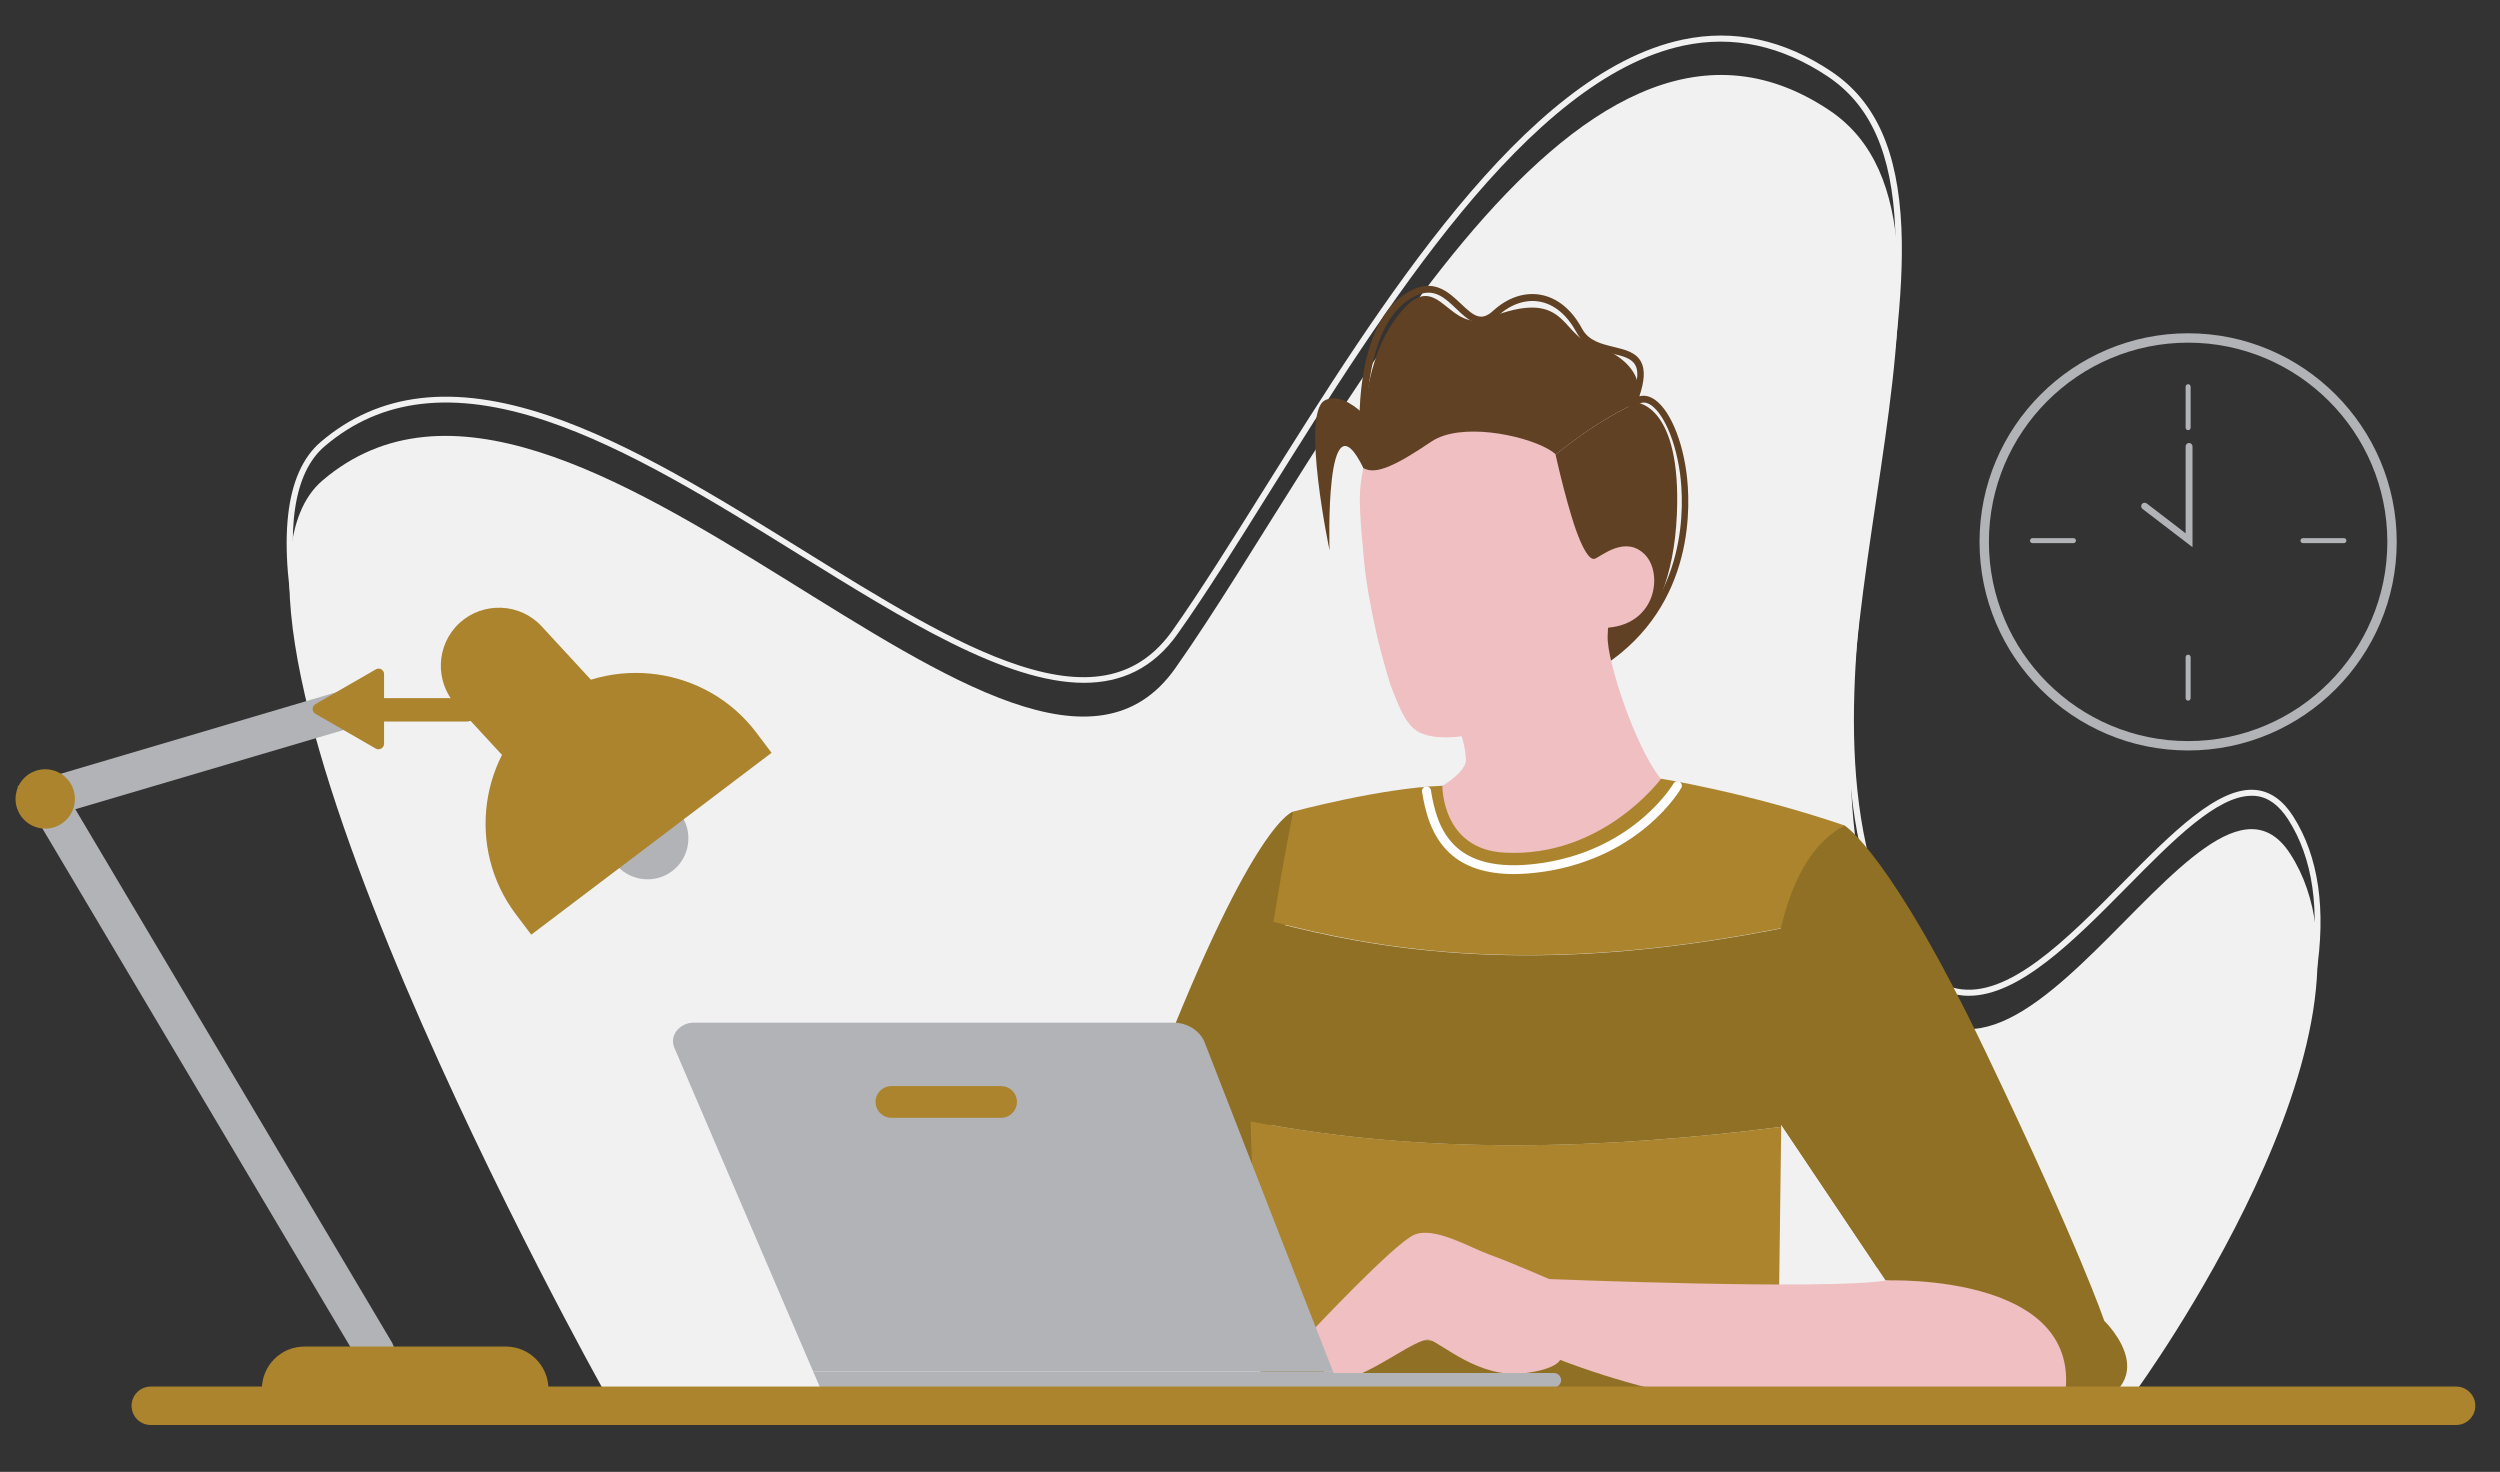
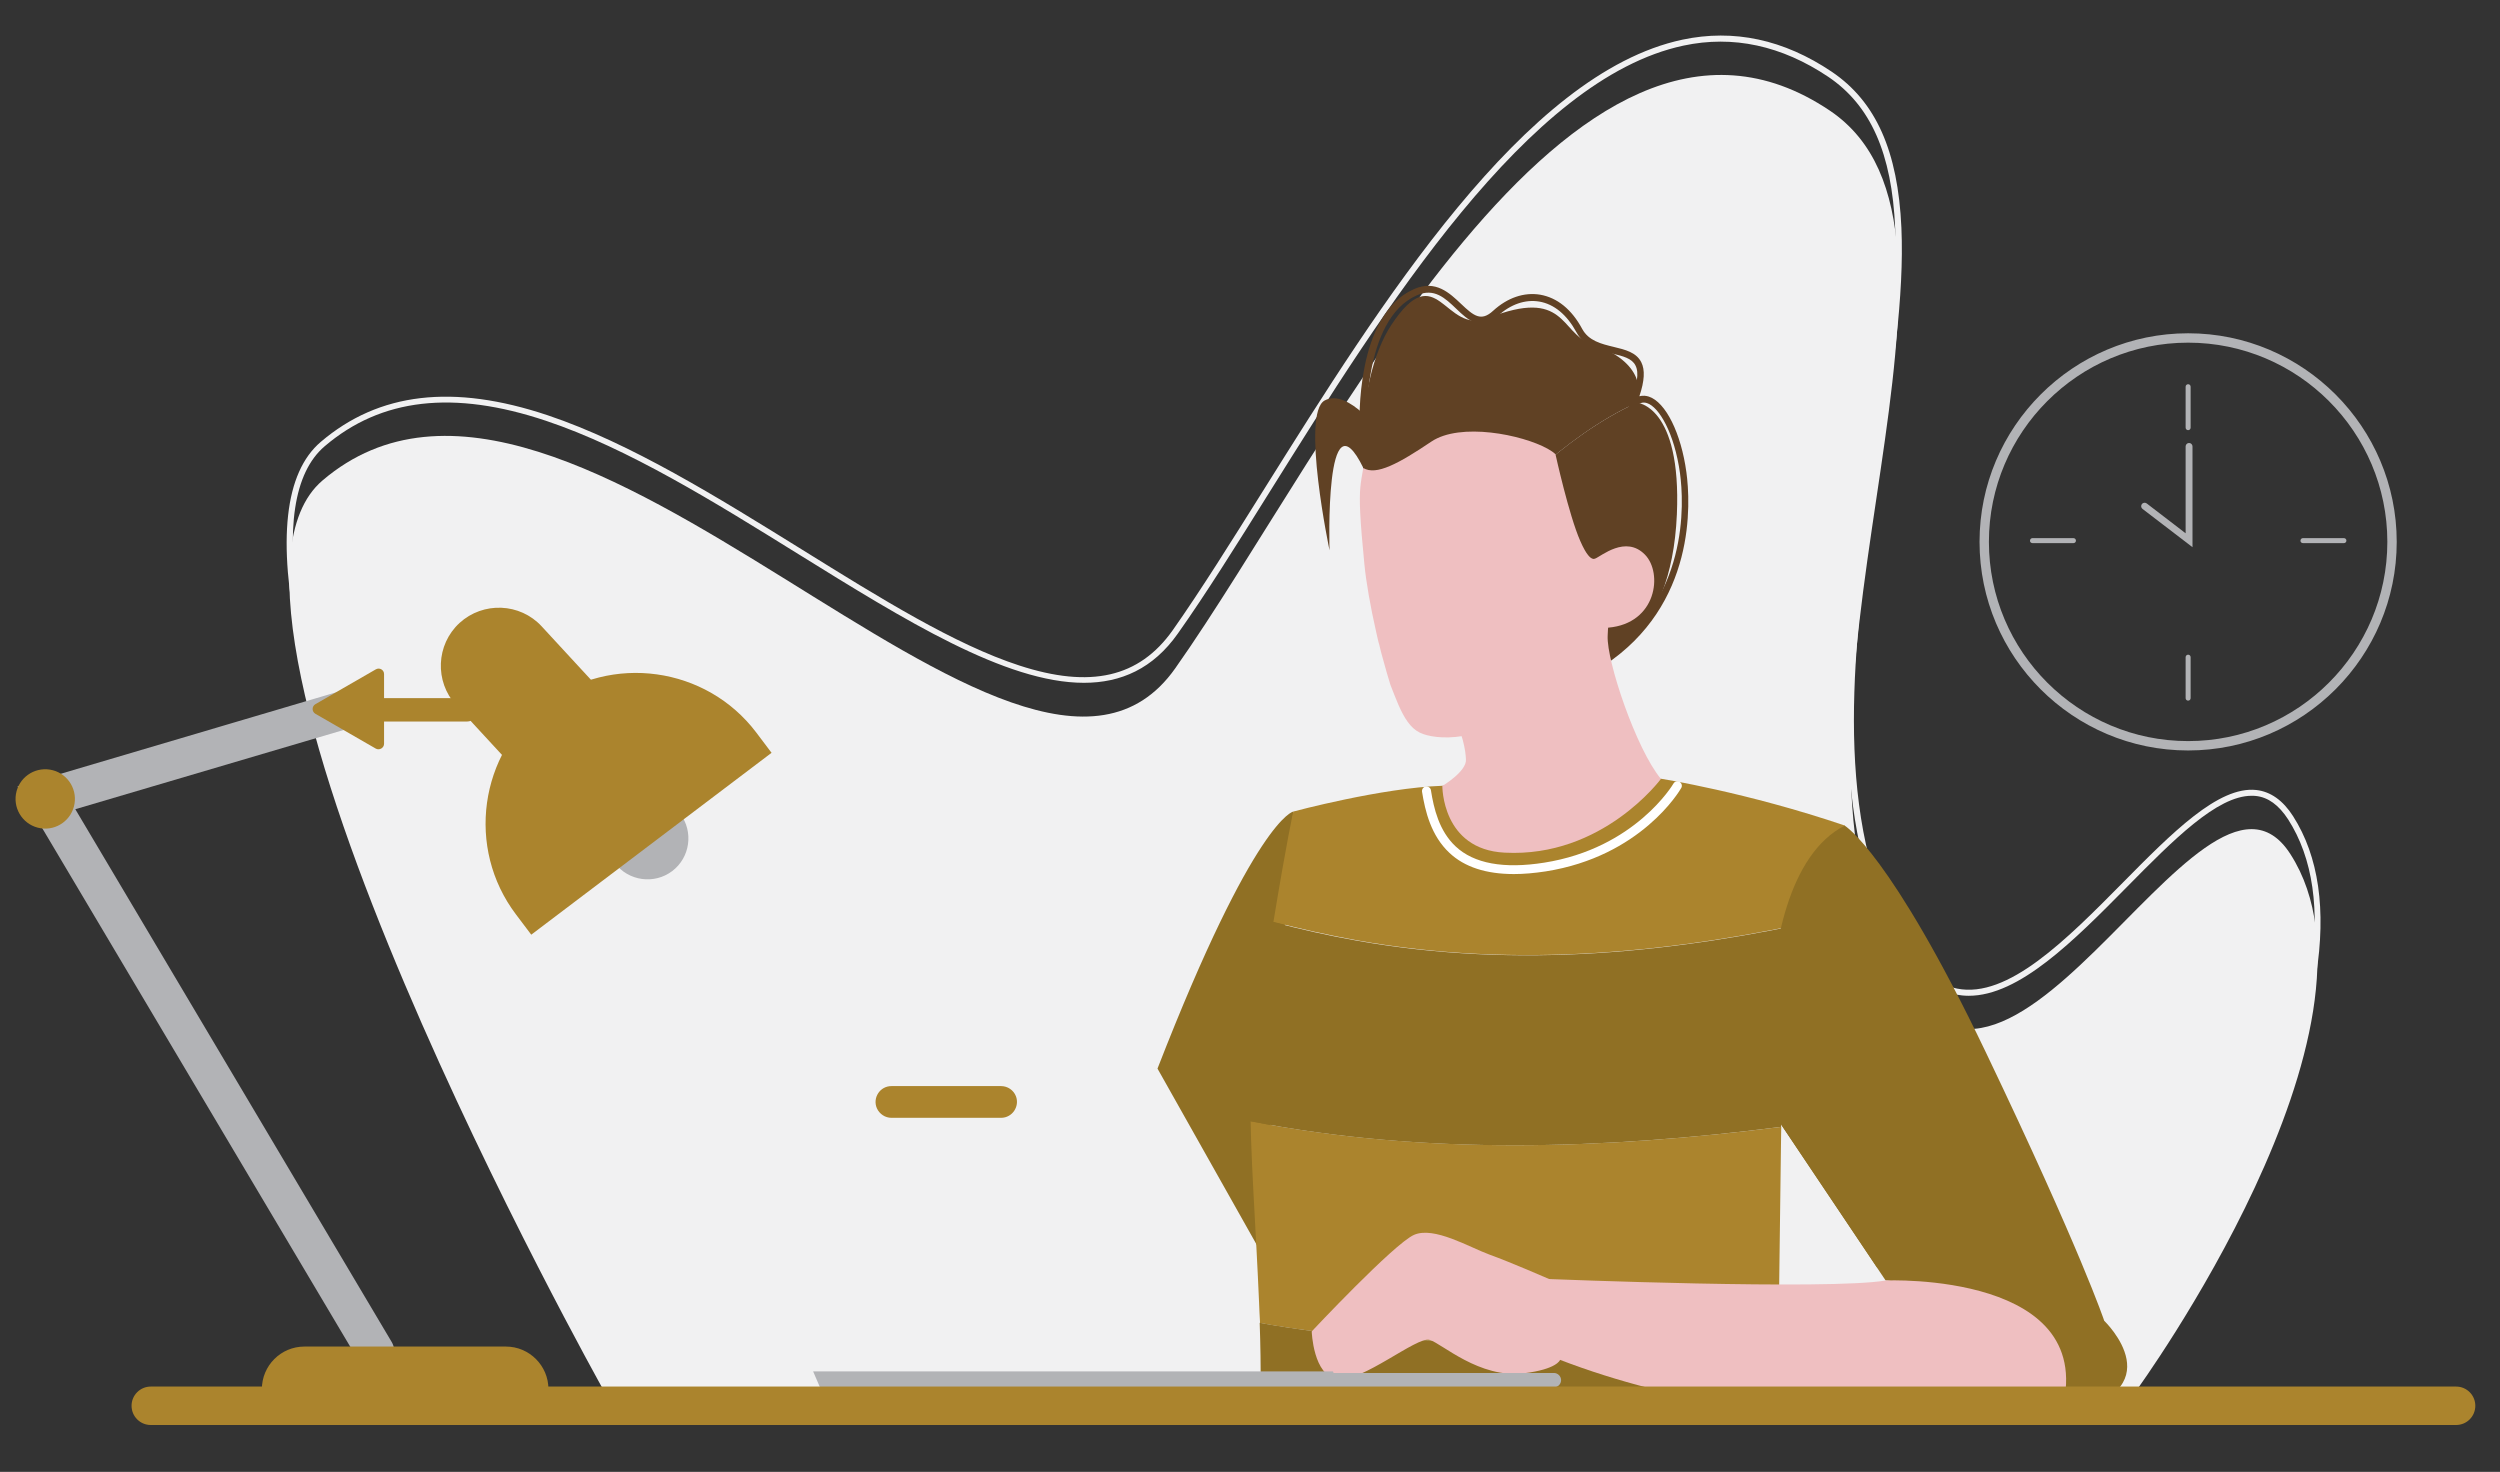
<svg xmlns="http://www.w3.org/2000/svg" id="1033630604" x="0px" y="0px" viewBox="0 0 1600 942" style="enable-background:new 0 0 1600 942;" xml:space="preserve" class="svg u_1033630604" data-icon-custom="true" data-icon-name="office_02.svg">
  <rect x="0" y="0" width="1600" height="942" fill="#333333" stroke="none" />
  <style type="text/css">.st0-1033630604{fill:#F1F1F2;}	.st1-1033630604{fill:#B2B3B6;}	.st2-1033630604{fill:#604124;}	.st3-1033630604{fill:#907024;}	.st4-1033630604{fill:#AB842D;}	.st5-1033630604{fill:#EFBFC1;}	.st6-1033630604{fill:#FFFFFF;}	.st7-1033630604{fill:none;stroke:#7C73FF;stroke-width:3.936;stroke-linecap:round;stroke-miterlimit:10;}</style>
  <g id="BG">
    <path class="st0-1033630604" d="M386.2,868.1h-1.1l-0.6-1c-0.7-1.2-70.3-126-127-259.5c-33.3-78.4-55.7-144.5-66.5-196.4&#10;&#09;&#09;c-13.6-65.5-8.8-108.7,14.3-128.4c37.2-31.7,84.7-37.3,145.3-17c53,17.8,108.8,52.5,162.8,86c50.2,31.2,97.7,60.7,138.9,74.1&#10;&#09;&#09;c45.6,14.9,76.8,7.7,98.2-22.5c17.9-25.4,37.7-57.1,58.7-90.6C883.4,194.4,975.6,47,1076.7,25.4c32.9-7,65-0.1,95.6,20.5&#10;&#09;&#09;c28.3,19.1,42.4,50.8,44.6,99.9c1.9,43.4-5.8,95.2-14,150.1c-14.1,94.8-30.1,202.3,3.7,285c12.7,31.3,27.8,48.2,45.9,51.8&#10;&#09;&#09;c32.6,6.5,70-31.3,106.2-67.9c31.4-31.8,61.1-61.8,85.3-59.2c9.1,1,17.1,6.6,23.6,16.8c16.4,25.7,21.3,59.9,14.7,101.7&#10;&#09;&#09;c-5.3,33.2-17.9,71.3-37.4,113.3c-33.2,71.4-75.7,129.9-76.1,130.5l-0.6,0.8L386.2,868.1z M1361.4,567.5&#10;&#09;&#09;c-34,34.4-69,69.8-101.4,69.8c-2.8,0-5.6-0.3-8.3-0.8c-19.5-3.9-35.5-21.6-48.8-54.2c-34.2-83.7-18.1-191.7-3.9-287&#10;&#09;&#09;c8.1-54.7,15.8-106.3,13.9-149.4c-2.1-47.8-15.7-78.5-42.9-96.8c-29.7-19.9-60.9-26.7-92.6-19.9C978,50.4,886.3,197,812.6,314.8&#10;&#09;&#09;c-21,33.6-40.8,65.3-58.8,90.7C738,427.9,717.5,437,693.7,437c-50.1,0-114.9-40.3-182.3-82.1c-53.8-33.4-109.4-68-162-85.6&#10;&#09;&#09;c-59.2-19.8-105.5-14.5-141.6,16.3c-39.7,33.9-21.3,144.6,53.3,320.3c53.9,127,119.6,246.2,126.3,258.2l978.9,0.6&#10;&#09;&#09;c5.2-7.2,44.2-62.6,75.2-129.1c19.4-41.6,31.9-79.4,37.1-112.3c6.5-40.8,1.7-74.1-14.2-98.9c-6-9.2-12.8-14.2-20.8-15&#10;&#09;&#09;c-0.9-0.1-1.7-0.1-2.6-0.1C1418.9,509.3,1390.9,537.6,1361.4,567.5z" />
    <path class="st0-1033630604" d="M386.1,889.4c0,0-278.6-497.5-179.7-581.9c158.4-135.1,446.1,261.3,545.7,120.3s252.8-468.8,419-357&#10;&#09;&#09;c114.4,77.1-38.8,357,33.6,534.1s203.7-148.1,261.2-58.2c70.9,110.6-98.7,343.3-98.7,343.3L386.1,889.4z" />
  </g>
  <g id="Clock_3_5_">
    <path class="st1-1033630604" d="M1266.9,346.8c0-73.6,59.9-133.5,133.5-133.5s133.5,59.9,133.5,133.5s-59.9,133.5-133.5,133.5&#10;&#09;&#09;S1266.9,420.5,1266.9,346.8z M1272.9,346.8c0,70.3,57.2,127.5,127.5,127.5s127.5-57.2,127.5-127.5s-57.2-127.5-127.5-127.5&#10;&#09;&#09;C1330.1,219.3,1272.9,276.5,1272.9,346.8z" />
    <path class="st1-1033630604" d="M1398.8,273.7v-26.2c0-0.9,0.7-1.6,1.6-1.6s1.6,0.7,1.6,1.6v26.2c0,0.9-0.7,1.6-1.6,1.6&#10;&#09;&#09;S1398.8,274.6,1398.8,273.7z" />
    <path class="st1-1033630604" d="M1398.8,446.8v-26.2c0-0.9,0.7-1.6,1.6-1.6s1.6,0.7,1.6,1.6v26.2c0,0.9-0.7,1.6-1.6,1.6&#10;&#09;&#09;S1398.8,447.7,1398.8,446.8z" />
    <path class="st1-1033630604" d="M1299.2,346c0-0.9,0.7-1.6,1.6-1.6h26.2c0.9,0,1.6,0.7,1.6,1.6s-0.7,1.6-1.6,1.6h-26.2&#10;&#09;&#09;C1299.9,347.6,1299.1,346.9,1299.2,346z" />
    <path class="st1-1033630604" d="M1472.3,346c0-0.9,0.7-1.6,1.6-1.6h26.2c0.9,0,1.6,0.7,1.6,1.6s-0.7,1.6-1.6,1.6h-26.2&#10;&#09;&#09;C1473,347.6,1472.2,346.9,1472.3,346z" />
    <path class="st1-1033630604" d="M1371.2,325.7c-1-0.8-1.1-2.1-0.4-3.1c0.8-1,2.1-1.1,3.1-0.4l24.9,19.1v-55.6c0-1.2,1-2.2,2.2-2.2&#10;&#09;&#09;s2.2,1,2.2,2.2v64.5L1371.2,325.7z" />
  </g>
  <path class="st2-1033630604" d="M872.6,299.6c-25-51.1-21.7,52.6-21.7,52.6s-18.4-87.6-3.1-95.9c15.3-8.2,37,22.2,37,22.2&#10;&#09;S878.6,312.2,872.6,299.6z" />
  <path class="st2-1033630604" d="M1023.6,425.4c-0.7-1-0.4-2.3,0.6-3c57.3-37.6,53.5-101,51-119.5c-3.6-25.9-13.5-42.5-21.1-44.9&#10;&#09;c-2.7-0.9-5.1-0.1-7.4,2.4l-8.1,8.6l4.5-10.9c4.8-11.7,6-19.6,3.6-24.2c-2.3-4.6-8.1-6-14.8-7.6c-8.4-2-17.9-4.3-23-13.7&#10;&#09;c-6.1-11.2-14.3-18-23.8-19.6c-8.9-1.5-18.3,1.7-26.5,9.2c-11.1,10.2-19.3,2.4-26.5-4.5c-7.3-7-14.2-13.6-25.3-8.7&#10;&#09;c-34.9,15.3-32.2,83.9-32.2,84.6c0,1.2-0.9,2.2-2.1,2.3c-1.2,0-2.2-0.9-2.3-2.1c-0.2-2.9-2.9-72.3,34.8-88.8&#10;&#09;c13.8-6.1,22.8,2.6,30.1,9.5c8.1,7.7,12.8,11.5,20.5,4.4c9.2-8.4,19.8-12,30.1-10.3c10.9,1.9,20.2,9.4,26.9,21.9&#10;&#09;c4.1,7.6,12.2,9.6,20.1,11.5c7.5,1.8,14.5,3.5,17.7,9.8c2.5,4.9,2.1,12-1.2,21.8c2.3-0.6,4.4-0.3,6,0.2&#10;&#09;c10.8,3.5,20.7,23.4,24.1,48.5c2.6,19.2,6.5,84.8-53,123.8c-0.4,0.3-0.8,0.4-1.2,0.4C1024.4,426.5,1023.7,426.1,1023.6,425.4z" />
  <path class="st3-1033630604" d="M806.8,801.1l-66-117.2c62.3-160.2,86.9-164.5,86.9-164.5L806.8,801.1z" />
  <path class="st4-1033630604" d="M1170.6,587.6c6.5-34.4,10.2-59.2,10.2-59.2c-62.9-21.4-117.7-30-117.7-30l-140,4.5&#10;&#09;c-38.9,1.3-95.4,16.5-95.4,16.5s-4.1,18.2-12.7,70.6c17.4,4.5,35.2,8.5,53.4,11.8C971.8,620.3,1072.7,609.5,1170.6,587.6z" />
  <path class="st4-1033630604" d="M806.4,846.1c0,0.2,0,0.4,0,0.6c107.6,19.5,224.8,11.3,332,0.7c0-0.6,0-1.3,0-1.9c0-0.5,0-0.9,0-1.4&#10;&#09;c0.2-15.4,0.4-31.7,0.6-47.3c0.4-29.1,0.7-55.9,0.9-69.9c0.1-2.2,0.1-4.1,0.1-5.7c-112.5,14.4-228.4,18.1-339.6-3.6&#10;&#09;c0.1,3.8,0.2,7.7,0.3,11.8c0.7,21.5,2.2,46,3.5,70.9c0.6,11,1.1,22.2,1.6,33.2C806,837.7,806.1,841.9,806.4,846.1z" />
  <path class="st3-1033630604" d="M806.8,887.6c0.1-12.9-0.1-26.7-0.6-41c99.9,18.2,208,12.4,308.7,3c7.9-0.7,15.7-1.4,23.4-2.2&#10;&#09;c-0.2,14.9-0.4,28.8-0.6,40.3v0.2C1137.6,899,806.7,901.6,806.8,887.6z" />
  <path class="st3-1033630604" d="M1167.4,603.2c1.1-5.3,2.1-10.4,3-15.4c-97.8,21.9-198.7,32.6-302.1,14.2c-18.2-3.2-36-7.3-53.4-11.8&#10;&#09;c-0.1,0.8-0.3,1.6-0.4,2.4c-3.5,21.2-7.7,47.8-12.6,80.8c-1.3,8.7-1.7,20.1-1.7,33.4c0,3.5,0,7.1,0.1,10.8&#10;&#09;c111.2,21.8,227.1,18,339.6,3.6v-0.1c0.1-2.9,0.1-4.5,0.1-4.5C1151.1,680.9,1160.5,638.6,1167.4,603.2z" />
  <path class="st2-1033630604" d="M923.6,355.1c41.9-35.4,75.1-74.8,124-97.4c1.8-5.1,6.5-25.7-29.8-38c-19.2-6.5-15.8-35.9-65.4-16.1&#10;&#09;c-28.2,11.3-32.4-40.5-62.1,4.6c-10.3,15.7-20.5,47.3-17.8,91.4C873.2,311.4,899.3,335.5,923.6,355.1z" />
  <path class="st2-1033630604" d="M923.6,355.1C968,391,1023,424,1023,424s46.6-12.2,50.2-94.8c3-69.8-25.6-71.5-25.6-71.5s5.1-2.7,0,0&#10;&#09;C998.6,280.3,965.4,319.7,923.6,355.1z" />
  <path class="st5-1033630604" d="M938.2,486L938.2,486c-0.1-1.6-0.2-3.4-0.5-5.2c-0.7-4.4-1.9-9.5-4.2-15c-0.1-0.3-0.2-0.5-0.3-0.8&#10;&#09;c0,0,35.4-96.8,96-63.3c0,0-0.2,1.9-0.3,5.3c-0.7,16,18.1,72.2,34.1,91.5c0,0-37.3,50.5-100,47.2c-40.3-2-39.9-42.7-39.9-42.7&#10;&#09;S938.8,493.7,938.2,486z" />
  <path class="st5-1033630604" d="M870.6,312c0.4-4.4,1.1-7.8,1.9-12.5c8.2,5.1,22.8-2.9,43.6-16.9c18.5-12.4,58-4.5,74.4,4.6&#10;&#09;c2.1,1.2,3.8,2.3,5,3.5c0,0,8.6,39.1,15.9,55.6c0.9,2.1,1.9,4.1,2.8,5.7c0.7,1.3,1.5,2.4,2.2,3.3c1.2,1.5,2.3,2.3,3.4,2.4&#10;&#09;c0.1,0,0.2,0,0.3,0c0.3-0.1,0.5-0.1,0.8-0.2c3.9-1.5,19.5-15.2,31.9-2.5c11.5,11.8,7.5,44-23.5,46.7c-0.5,0.1-1.1,0.8-1.9,2.1&#10;&#09;c-0.5,0.9-1.2,2.2-1.9,3.7c-4.7,9.7-12.3,29-21.8,37.1c-5.8,5-39.3,21.5-67.2,26.4c-13,2.2-23.2,0.2-27.8-2.1&#10;&#09;c-6-2.9-10-9.4-13.7-17.8c-1.7-3.9-3.3-8.2-5.1-12.7c-1.6-5.2-3.2-10.6-4.6-15.9c-1-3.4-1.9-6.9-2.7-10.4l0,0c0,0-0.1-0.1-0.1-0.2&#10;&#09;c-0.2-0.7-0.3-1.3-0.5-1.9c-0.4-1.8-0.8-3.5-1.2-5.3c-3.8-16.7-6.5-32.3-7.6-43.7C870.3,331.6,869.9,320.2,870.6,312z" />
  <path class="st3-1033630604" d="M1132.9,653c0.9-47.4,12-106.4,47.7-124.6c0,0,29.1,17.2,90.3,145c61.1,127.7,75.8,171.9,75.8,171.9&#10;&#09;s47.4,45.4-28,60.1c0,0,1.1-28.7-22.4-50.8c-18.7-17.5-63.5-33.3-89.5-35.1l-5.3-7.9l-61.3-91.4l-1.5-2.3c0,0-0.4-3.6-1-9.7&#10;&#09;C1136.7,696.7,1132.7,676.3,1132.9,653z" />
  <path class="st5-1033630604" d="M998.4,870.3c149.7,57.5,320.4,35.2,320.4,35.2c27.2-91.9-111.9-86-111.9-86c-36.2,6.3-215.4-0.9-215.4-0.9&#10;&#09;C966.4,842.7,998.4,870.3,998.4,870.3z" />
  <path class="st5-1033630604" d="M998.4,870.4c0,0-1.9,5.9-23.1,8.5c-28.5,3.5-52.5-19.1-60.4-21.4c-7.9-2.4-43.3,27.3-58.9,25.2&#10;&#09;s-16.5-30.6-16.5-30.6s52.7-56.2,65.5-61.8s35.3,7.9,48.4,12.7c13.1,4.7,38.1,15.6,38.1,15.6C1003.4,824.7,998.4,870.4,998.4,870.4z&#10;&#09;" />
  <path class="st3-1033630604" d="M1133.2,646.7c63.8,74.1,68.4,164.9,68.4,164.9l-61.3-91.4c-0.8-3.5-1.7-7.6-2.6-12&#10;&#09;C1134.1,690,1131.3,651.8,1133.2,646.7z" />
  <path class="st6-1033630604" d="M927.7,545.9c-11.9-11.1-15.6-26.8-17.6-39.2c-0.2-1.6,0.8-3.1,2.4-3.3s3.1,0.8,3.3,2.4&#10;&#09;c1.8,11.5,5.2,26,15.8,35.9c11.7,11,30.8,14.5,56.7,10.4c58.2-9.2,82.5-50.2,82.7-50.6l0,0c0.8-1.4,2.5-1.9,3.9-1.1s1.9,2.5,1.1,3.9&#10;&#09;c-1,1.8-25.8,43.8-86.8,53.4c-7.3,1.1-14,1.7-20.3,1.7C951.1,559.4,937.3,554.9,927.7,545.9z" />
  <path class="st7-1033630604" d="M825,554.9" />
  <g id="Laptop">
    <polygon class="st1-1033630604" points="853.1,877.7 857.1,887.9 524.8,887.9 520.4,877.7 &#09;" />
-     <path class="st1-1033630604" d="M443.9,654.5H751c2.9,0,5.7,0.5,8.2,1.5c5.4,2,9.8,6.1,11.8,11.2l51.6,132.5l30.5,78H520.4l-88.8-207.1&#10;&#09;&#09;C428.3,662.9,434.7,654.6,443.9,654.5z" />
    <path class="st1-1033630604" d="M840.4,883.3c0-2.5,2.1-4.6,4.6-4.6h149.5c2.5,0,4.6,2.1,4.6,4.6s-2.1,4.6-4.6,4.6H845&#10;&#09;&#09;C842.5,887.9,840.4,885.8,840.4,883.3z" />
    <path class="st4-1033630604" d="M561.2,709.3L561.2,709.3c-2.9-6.7,2-14.2,9.3-14.2h70.2c4.2,0,8,2.6,9.5,6.5l0,0c2.5,6.6-2.4,13.8-9.5,13.8&#10;&#09;&#09;h-70.2C566.5,715.4,562.9,713,561.2,709.3z" />
  </g>
  <path class="st4-1033630604" d="M84.2,899.7c0-6.8,5.5-12.3,12.3-12.3h1475.4c6.8,0,12.3,5.5,12.3,12.3s-5.5,12.3-12.3,12.3H96.5&#10;&#09;C89.7,912,84.2,906.5,84.2,899.7z" />
  <g id="Lamp">
    <path class="st1-1033630604" d="M229.8,871.4l-218.6-368l207.9-61.5c6.5-1.9,13.3,1.8,15.2,8.3s-1.8,13.3-8.3,15.2L48.2,517.9l202.5,341&#10;&#09;&#09;c3.4,5.9,1.5,13.4-4.3,16.8c-1.9,1.1-4.1,1.7-6.2,1.7C236.1,877.4,232,875.3,229.8,871.4z" />
    <ellipse transform="matrix(0.16 -0.987 0.987 0.16 -480.444 458.115)" class="st4-1033630604" cx="29" cy="511.4" rx="19" ry="19" />
    <path class="st4-1033630604" d="M231.4,454.3c0-4.2,3.4-7.5,7.5-7.5h59.8c4.2,0,7.5,3.4,7.5,7.5c0,4.2-3.4,7.5-7.5,7.5h-59.8&#10;&#09;&#09;C234.8,461.8,231.4,458.5,231.4,454.3z" />
    <path class="st4-1033630604" d="M167.6,889c0-15,12.2-27.2,27.2-27.2h129c15,0,27.2,12.3,27.2,27.2l0,0H167.6L167.6,889z" />
    <path class="st4-1033630604" d="M325.2,487.4l-33.3-36.1c-13.8-15.1-12.9-38.7,2.2-52.6l0,0c15.1-13.8,38.7-12.9,52.6,2.2L380,437&#10;&#09;&#09;c13.8,15.1,12.9,38.7-2.2,52.6l0,0C362.8,503.4,339.1,502.5,325.2,487.4z" />
    <path class="st4-1033630604" d="M240.5,479.1l-38.7-22.3c-2.3-1.4-2.3-4.7,0-6.1l38.7-22.3c2.4-1.4,5.3,0.3,5.3,3V476&#10;&#09;&#09;C245.8,478.7,242.8,480.4,240.5,479.1z" />
    <path class="st1-1033630604" d="M435.3,520.8c8.7,11.5,6.4,28-5.1,36.7l0,0c-11.5,8.7-28,6.4-36.7-5.1l-2.7-3.5l41.8-31.6L435.3,520.8z" />
    <path class="st4-1033630604" d="M330.2,585.2c-32-42.3-23.6-103.1,18.7-135.1l0,0c42.3-32,103.1-23.6,135.1,18.7l9.8,13L340,598.2L330.2,585.2&#10;&#09;&#09;z" />
  </g>
</svg>